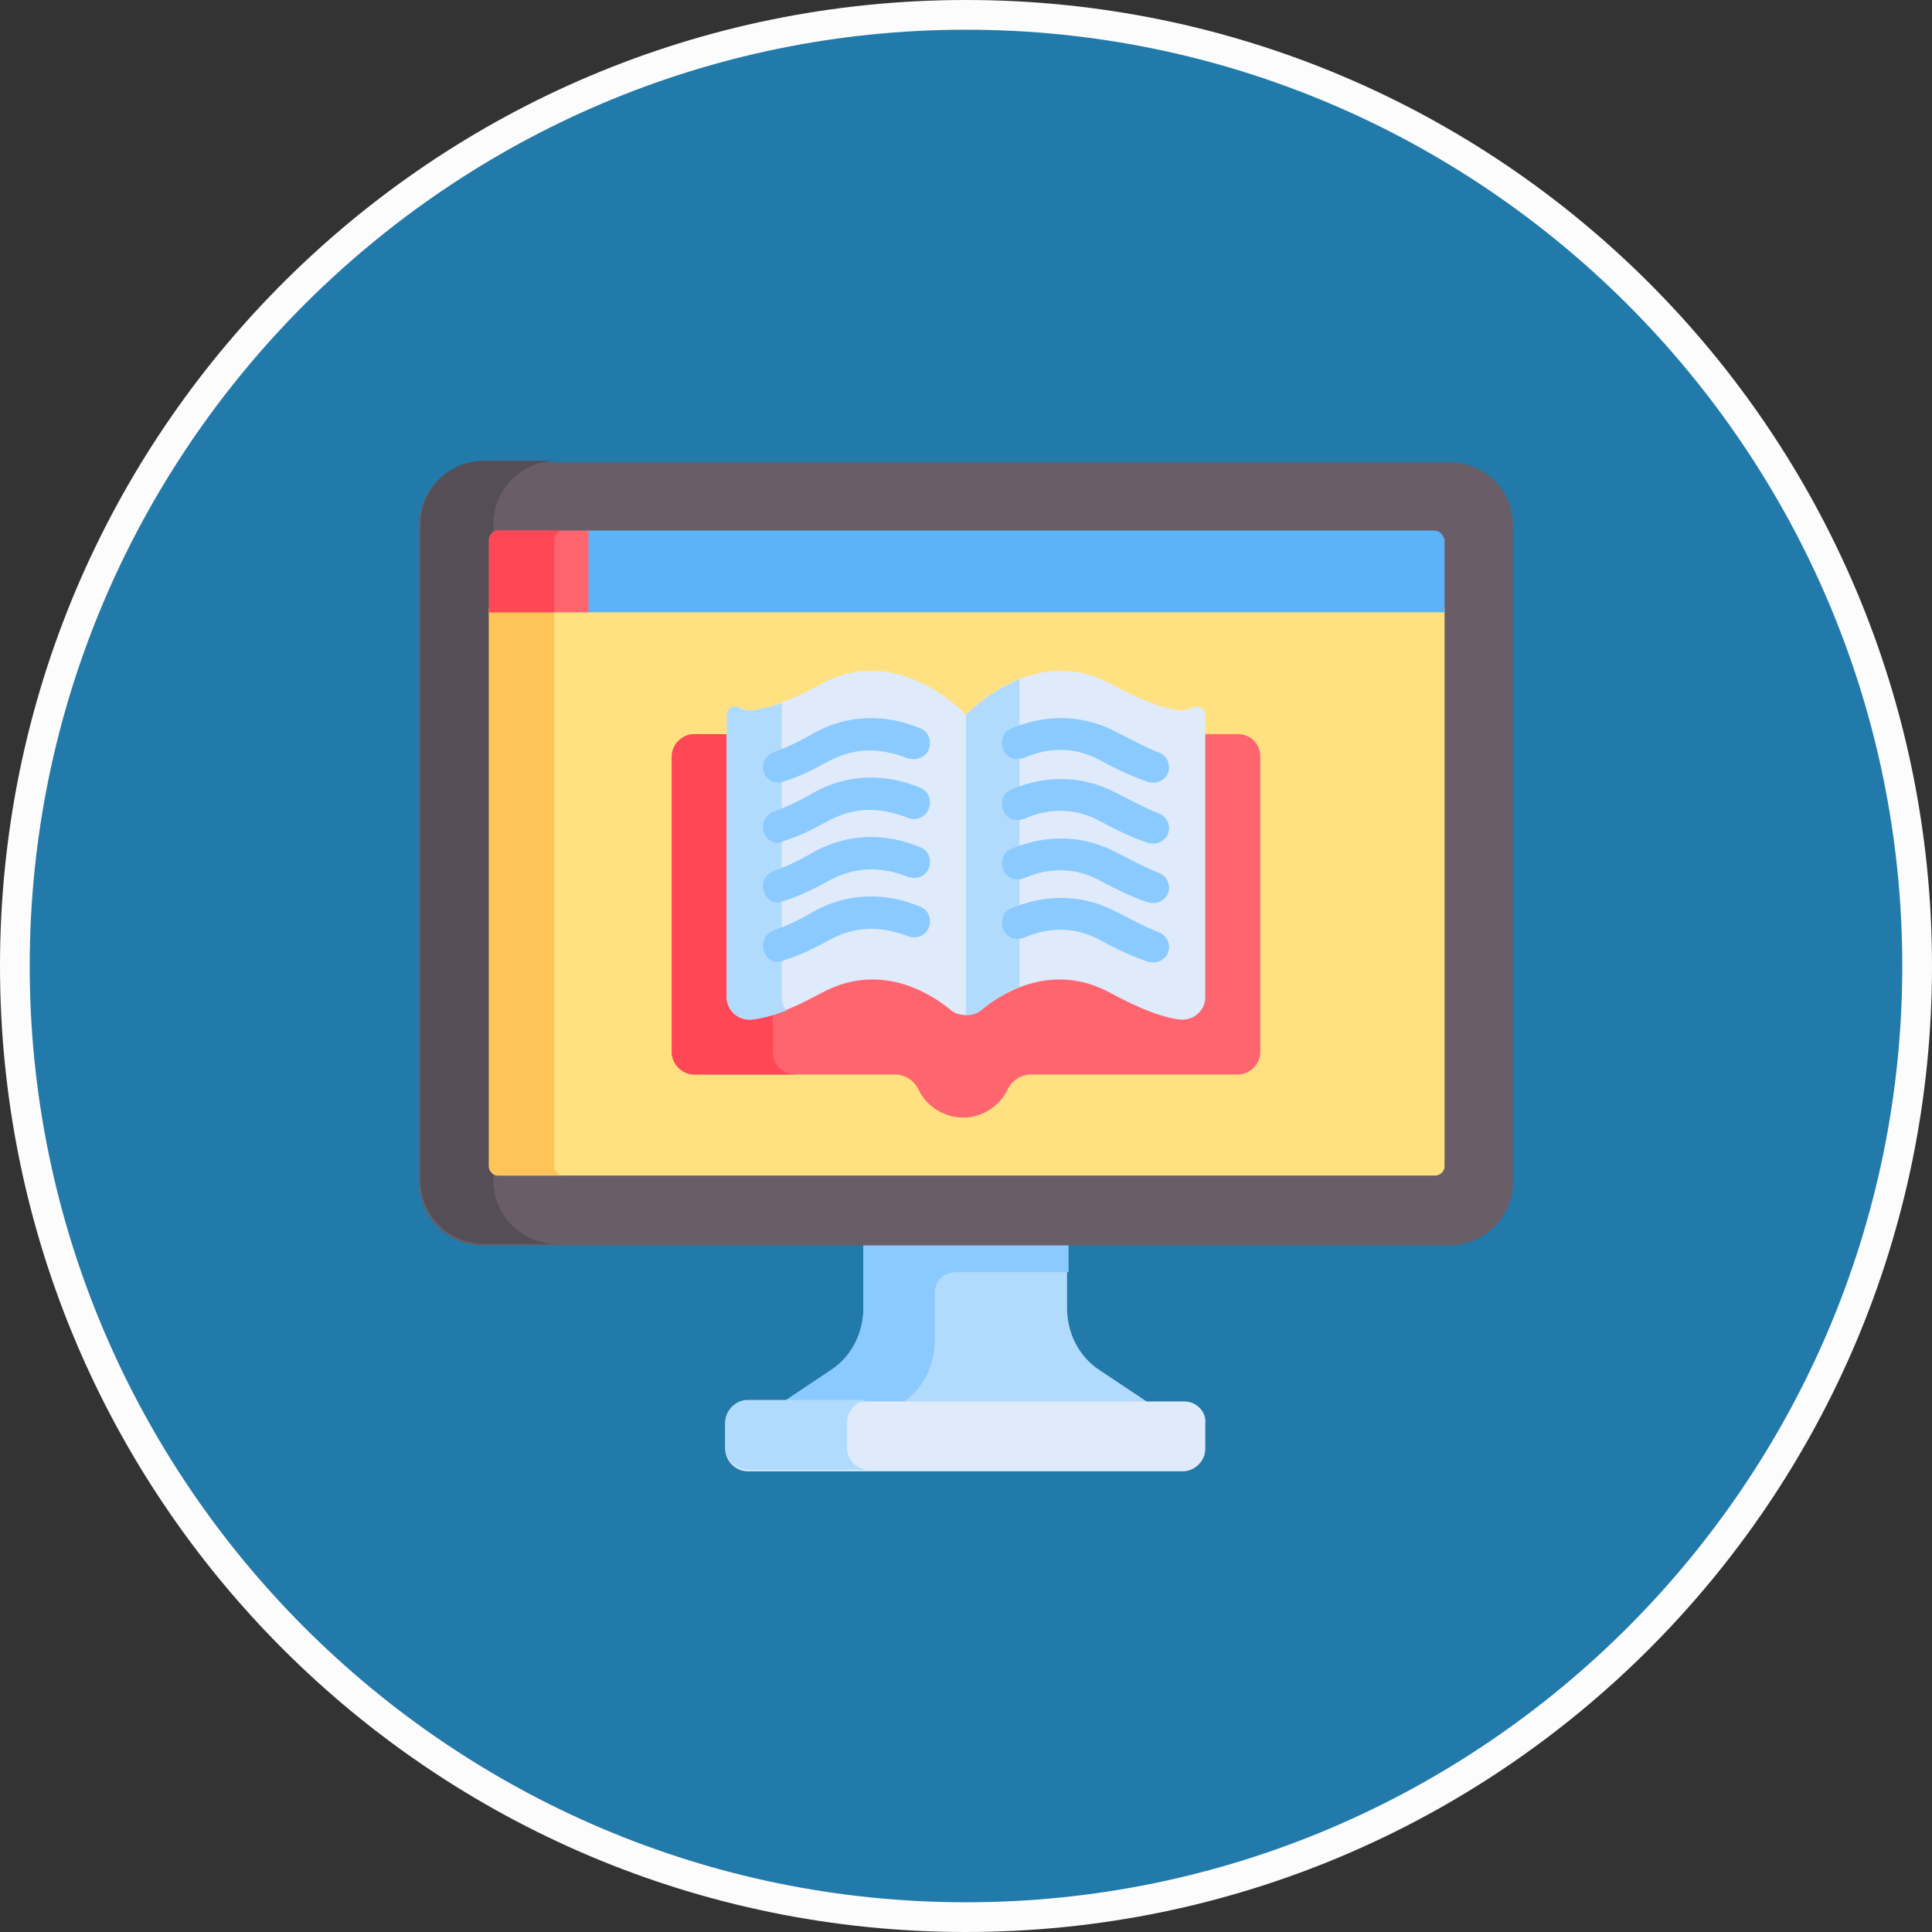
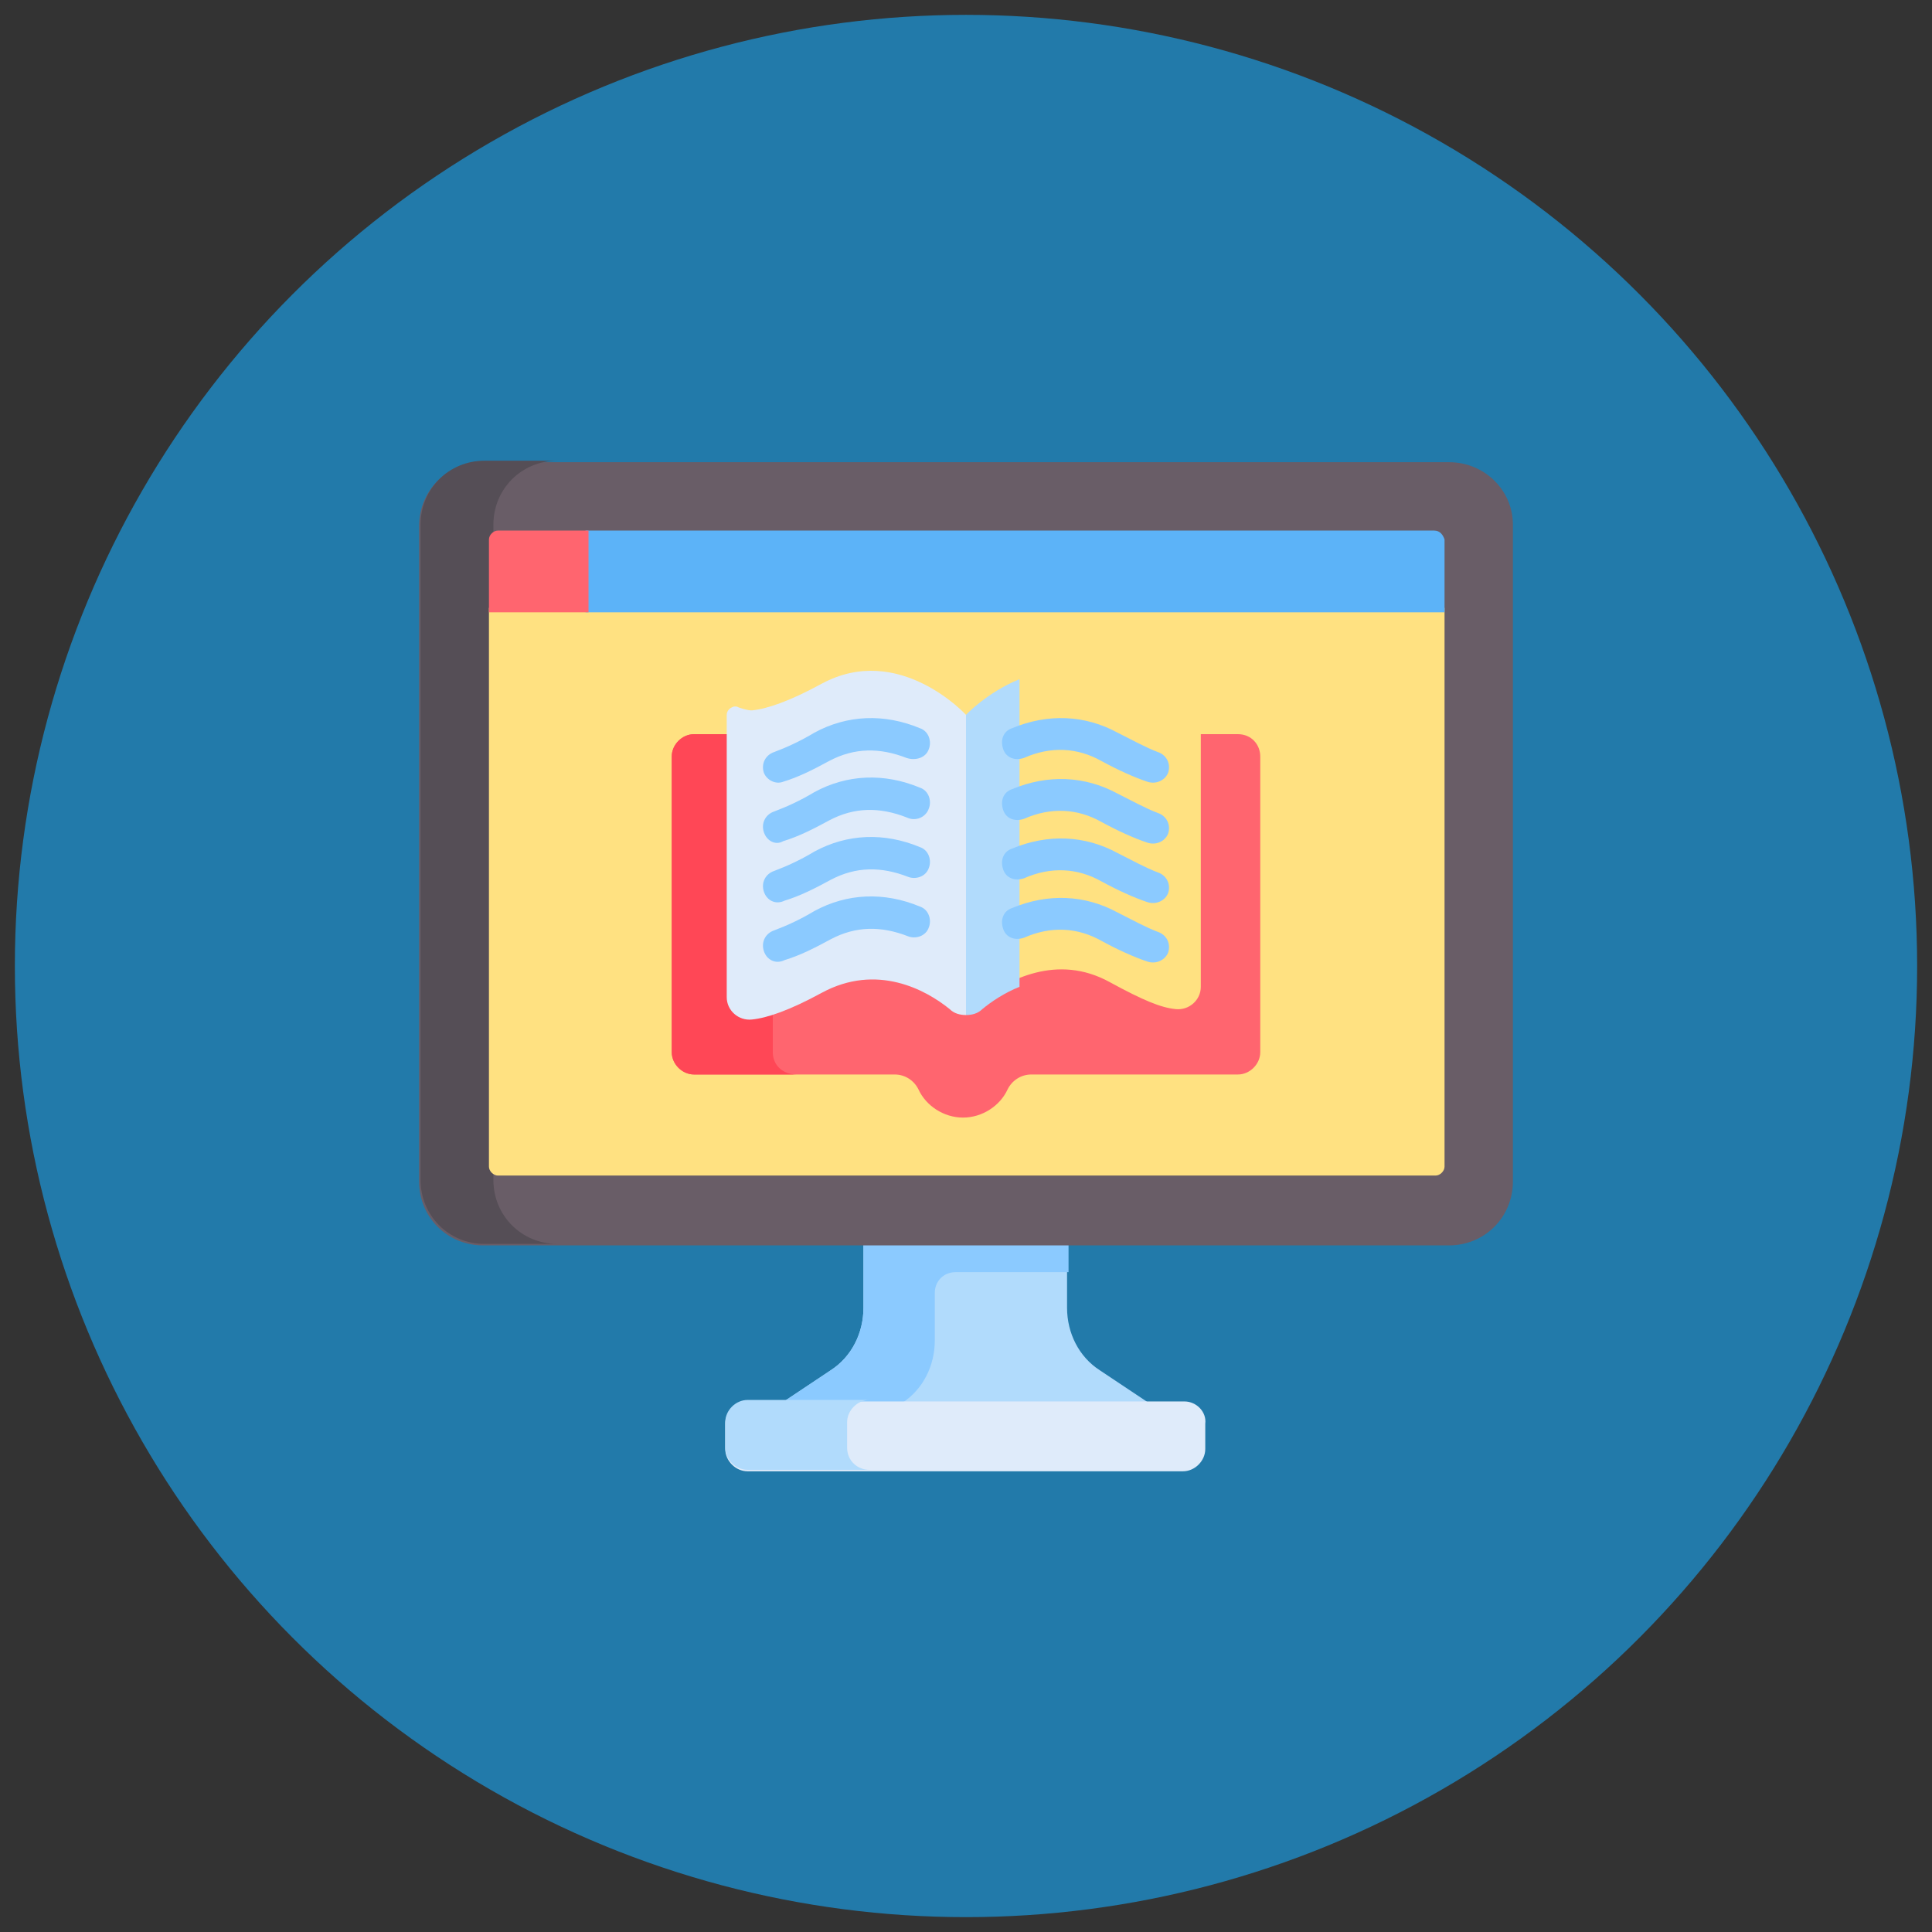
<svg xmlns="http://www.w3.org/2000/svg" version="1.1" id="Layer_1" x="0px" y="0px" viewBox="0 0 130 130" style="enable-background:new 0 0 130 130;" xml:space="preserve">
  <rect x="0" y="0" width="130" height="130" fill="#333333" stroke="none" />
  <style type="text/css">
	.st0{fill:#227AAA;}
	.st1{fill:#FCFCFC;}
	.st2{fill:#B1DBFC;}
	.st3{fill:#8BCAFF;}
	.st4{fill:#DFEBFA;}
	.st5{fill:#695D67;}
	.st6{fill:#554E56;}
	.st7{fill:#FFE181;}
	.st8{fill:#FEC458;}
	.st9{fill:#5CB3F8;}
	.st10{fill:#FF656F;}
	.st11{fill:#FF4756;}
</style>
  <title>Marketing-Strategy</title>
  <g id="Layer_1_1_">
    <g>
      <g>
        <circle class="st0" cx="65" cy="65" r="64" />
-         <path class="st1" d="M65,2c34.7,0,63,28.3,63,63s-28.3,63-63,63S2,99.7,2,65S30.3,2,65,2 M65,0C29.1,0,0,29.1,0,65s29.1,65,65,65     s65-29.1,65-65S100.9,0,65,0L65,0z" />
      </g>
    </g>
  </g>
  <g>
    <path class="st2" d="M58.1,83.5V88c0,1.7-0.8,3.3-2.2,4.2l-3.3,2.2h24.7l-3.3-2.2c-1.4-0.9-2.2-2.5-2.2-4.2v-4.5   C67.4,83.5,62.6,83.5,58.1,83.5z" />
    <path class="st3" d="M58.1,83.5V88c0,1.7-0.8,3.3-2.2,4.2l-3.3,2.2h8l0.1,0c1.4-0.9,2.2-2.5,2.2-4.2V87c0-0.8,0.6-1.4,1.4-1.4h7.6   v-2.1H58.1z" />
    <path class="st4" d="M79.7,94.3H50.3c-0.8,0-1.5,0.7-1.5,1.5v1.7c0,0.8,0.7,1.5,1.5,1.5h29.3c0.8,0,1.5-0.7,1.5-1.5v-1.7   C81.2,95,80.5,94.3,79.7,94.3z" />
    <path class="st2" d="M57,97.4v-1.7c0-0.8,0.7-1.5,1.5-1.5h-8.2c-0.8,0-1.5,0.7-1.5,1.5v1.7c0,0.8,0.7,1.5,1.5,1.5h8.2   C57.7,98.9,57,98.3,57,97.4z" />
    <g>
      <g>
        <path class="st5" d="M97.5,31.1h-65c-2.4,0-4.3,1.9-4.3,4.3v44.1c0,2.4,1.9,4.3,4.3,4.3h65c2.4,0,4.3-1.9,4.3-4.3V35.3     C101.8,33,99.9,31.1,97.5,31.1L97.5,31.1z" />
      </g>
    </g>
    <path class="st6" d="M33.2,79.4V35.3c0-2.4,1.9-4.3,4.3-4.3h-4.9c-2.4,0-4.3,1.9-4.3,4.3v44.1c0,2.4,1.9,4.3,4.3,4.3h4.9   C35.1,83.7,33.2,81.8,33.2,79.4z" />
    <g>
      <g>
        <path class="st7" d="M32.9,40.9v0.3v37.3c0,0.3,0.3,0.6,0.6,0.6h63.1c0.3,0,0.6-0.3,0.6-0.6c0-1,0-26.7,0-37.6L32.9,40.9     L32.9,40.9z" />
      </g>
    </g>
-     <path class="st8" d="M37.3,78.5V41.2v-0.3h-4.4v0.3v37.3c0,0.3,0.3,0.6,0.6,0.6h4.4C37.6,79.1,37.3,78.8,37.3,78.5z" />
    <path class="st9" d="M96.5,35.7H39.4v5.5h57.8c0-2.6,0-4.4,0-4.9C97.1,36,96.9,35.7,96.5,35.7z" />
    <path class="st10" d="M39.5,35.7h-6c-0.3,0-0.6,0.3-0.6,0.6v4.9h6.7V35.7z" />
-     <path class="st11" d="M37.9,35.7h-4.4c-0.3,0-0.6,0.3-0.6,0.6v4.9h4.4v-4.9C37.3,36,37.6,35.7,37.9,35.7z" />
    <path class="st10" d="M83.3,49.4h-2.5v17c0,0.9-0.8,1.6-1.7,1.5c-1-0.1-2.2-0.6-4.4-1.8c-3.6-2-6.9-0.1-8.6,1.1   c-0.3,0.2-0.7,0.4-1.1,0.4c-0.4,0-0.8-0.1-1.1-0.4c-1.6-1.3-4.9-3.1-8.6-1.1c-2.2,1.2-3.4,1.7-4.4,1.8c-0.9,0.1-1.7-0.6-1.7-1.5   v-17h-2.5c-0.8,0-1.5,0.7-1.5,1.5v19.9c0,0.8,0.7,1.5,1.5,1.5h13.5c0.7,0,1.3,0.4,1.6,1c0.5,1.1,1.7,1.9,3,1.9c1.3,0,2.5-0.8,3-1.9   c0.3-0.6,0.9-1,1.6-1h13.9c0.8,0,1.5-0.7,1.5-1.5V50.9C84.8,50.1,84.2,49.4,83.3,49.4L83.3,49.4z" />
    <g>
      <path class="st11" d="M52,70.8v-3.2c-0.4,0.1-0.8,0.2-1.1,0.3c-0.9,0.1-1.7-0.6-1.7-1.5v-17h-2.5c-0.8,0-1.5,0.7-1.5,1.5v19.9    c0,0.8,0.7,1.5,1.5,1.5h6.9C52.7,72.3,52,71.7,52,70.8z" />
    </g>
-     <path class="st4" d="M80.3,47.6c-0.3,0.1-0.6,0.2-0.9,0.2c-1-0.1-2.5-0.6-4.7-1.8c-5.2-2.8-9.7,2.1-9.7,2.1l-0.7,0.9v18.2l0.7,1.1   c0.4,0,0.8-0.1,1.1-0.4c1.6-1.3,4.9-3.1,8.6-1.1c2.2,1.2,3.7,1.7,4.7,1.8c0.9,0.1,1.7-0.6,1.7-1.5v-19   C81.1,47.7,80.6,47.4,80.3,47.6L80.3,47.6z" />
    <path class="st2" d="M68.6,45.7c-2.2,0.9-3.6,2.4-3.6,2.4l-0.7,0.9v18.2l0.7,1.1c0.4,0,0.8-0.1,1.1-0.4c0.6-0.5,1.5-1.1,2.5-1.5   L68.6,45.7L68.6,45.7z" />
    <g>
      <g>
        <path class="st3" d="M77.2,52.6c-0.9-0.3-2-0.8-3.1-1.4c-1.6-0.9-3.4-1-5.2-0.2c-0.6,0.2-1.2,0-1.4-0.6c-0.2-0.6,0-1.2,0.6-1.4     c2.4-1,4.9-0.9,7.1,0.3c1,0.5,1.9,1,2.7,1.3c0.6,0.2,0.9,0.8,0.7,1.4C78.4,52.5,77.8,52.8,77.2,52.6L77.2,52.6z" />
      </g>
    </g>
    <g>
      <g>
        <path class="st3" d="M77.2,56.7c-0.9-0.3-2-0.8-3.1-1.4c-1.6-0.9-3.4-1-5.2-0.2c-0.6,0.2-1.2,0-1.4-0.6c-0.2-0.6,0-1.2,0.6-1.4     c2.4-1,4.9-0.9,7.1,0.3c1,0.5,1.9,1,2.7,1.3c0.6,0.2,0.9,0.8,0.7,1.4C78.4,56.6,77.8,56.9,77.2,56.7L77.2,56.7z" />
      </g>
    </g>
    <g>
      <g>
        <path class="st3" d="M77.2,60.7c-0.9-0.3-2-0.8-3.1-1.4c-1.6-0.9-3.4-1-5.2-0.2c-0.6,0.2-1.2,0-1.4-0.6c-0.2-0.6,0-1.2,0.6-1.4     c2.4-1,4.9-0.9,7.1,0.3c1,0.5,1.9,1,2.7,1.3c0.6,0.2,0.9,0.8,0.7,1.4C78.4,60.6,77.8,60.9,77.2,60.7L77.2,60.7z" />
      </g>
    </g>
    <g>
      <g>
        <path class="st3" d="M77.2,64.7c-0.9-0.3-2-0.8-3.1-1.4c-1.6-0.9-3.4-1-5.2-0.2c-0.6,0.2-1.2,0-1.4-0.6c-0.2-0.6,0-1.2,0.6-1.4     c2.4-1,4.9-0.9,7.1,0.3c1,0.5,1.9,1,2.7,1.3c0.6,0.2,0.9,0.8,0.7,1.4C78.4,64.6,77.8,64.9,77.2,64.7L77.2,64.7z" />
      </g>
    </g>
    <path class="st4" d="M49.7,47.6c0.3,0.1,0.6,0.2,0.9,0.2c1-0.1,2.5-0.6,4.7-1.8c5.2-2.8,9.7,2.1,9.7,2.1v20.2   c-0.4,0-0.8-0.1-1.1-0.4c-1.6-1.3-4.9-3.1-8.6-1.1c-2.2,1.2-3.7,1.7-4.7,1.8c-0.9,0.1-1.7-0.6-1.7-1.5v-19   C48.9,47.7,49.4,47.4,49.7,47.6L49.7,47.6z" />
    <g>
-       <path class="st2" d="M52.6,67V47.3c-0.8,0.3-1.4,0.4-2,0.5c-0.3,0-0.6,0-0.9-0.2c-0.4-0.2-0.8,0.1-0.8,0.5v19    c0,0.9,0.8,1.6,1.7,1.5c0.6-0.1,1.3-0.2,2.3-0.6C52.7,67.7,52.6,67.4,52.6,67L52.6,67z" />
-     </g>
+       </g>
    <g>
      <g>
        <path class="st3" d="M51.4,52c-0.2-0.6,0.1-1.2,0.7-1.4c0.8-0.3,1.7-0.7,2.7-1.3c2.2-1.2,4.7-1.3,7.1-0.3     c0.6,0.2,0.8,0.9,0.6,1.4C62.3,51,61.6,51.2,61,51c-1.8-0.7-3.5-0.7-5.2,0.2c-1.1,0.6-2.1,1.1-3.1,1.4     C52.2,52.8,51.6,52.5,51.4,52z" />
      </g>
    </g>
    <g>
      <g>
        <path class="st3" d="M51.4,56c-0.2-0.6,0.1-1.2,0.7-1.4c0.8-0.3,1.7-0.7,2.7-1.3c2.2-1.2,4.7-1.3,7.1-0.3     c0.6,0.2,0.8,0.9,0.6,1.4C62.3,55,61.6,55.3,61,55c-1.8-0.7-3.5-0.7-5.2,0.2c-1.1,0.6-2.1,1.1-3.1,1.4     C52.2,56.9,51.6,56.6,51.4,56z" />
      </g>
    </g>
    <g>
      <g>
-         <path class="st3" d="M51.4,60c-0.2-0.6,0.1-1.2,0.7-1.4c0.8-0.3,1.7-0.7,2.7-1.3c2.2-1.2,4.7-1.3,7.1-0.3     c0.6,0.2,0.8,0.9,0.6,1.4c-0.2,0.6-0.9,0.8-1.4,0.6c-1.8-0.7-3.5-0.7-5.2,0.2c-1.1,0.6-2.1,1.1-3.1,1.4     C52.2,60.9,51.6,60.6,51.4,60z" />
+         <path class="st3" d="M51.4,60c-0.2-0.6,0.1-1.2,0.7-1.4c0.8-0.3,1.7-0.7,2.7-1.3c2.2-1.2,4.7-1.3,7.1-0.3     c0.6,0.2,0.8,0.9,0.6,1.4c-0.2,0.6-0.9,0.8-1.4,0.6c-1.8-0.7-3.5-0.7-5.2,0.2c-1.1,0.6-2.1,1.1-3.1,1.4     C52.2,60.9,51.6,60.6,51.4,60" />
      </g>
    </g>
    <g>
      <g>
        <path class="st3" d="M51.4,64c-0.2-0.6,0.1-1.2,0.7-1.4c0.8-0.3,1.7-0.7,2.7-1.3c2.2-1.2,4.7-1.3,7.1-0.3     c0.6,0.2,0.8,0.9,0.6,1.4c-0.2,0.6-0.9,0.8-1.4,0.6c-1.8-0.7-3.5-0.7-5.2,0.2c-1.1,0.6-2.1,1.1-3.1,1.4     C52.2,64.9,51.6,64.6,51.4,64z" />
      </g>
    </g>
  </g>
</svg>